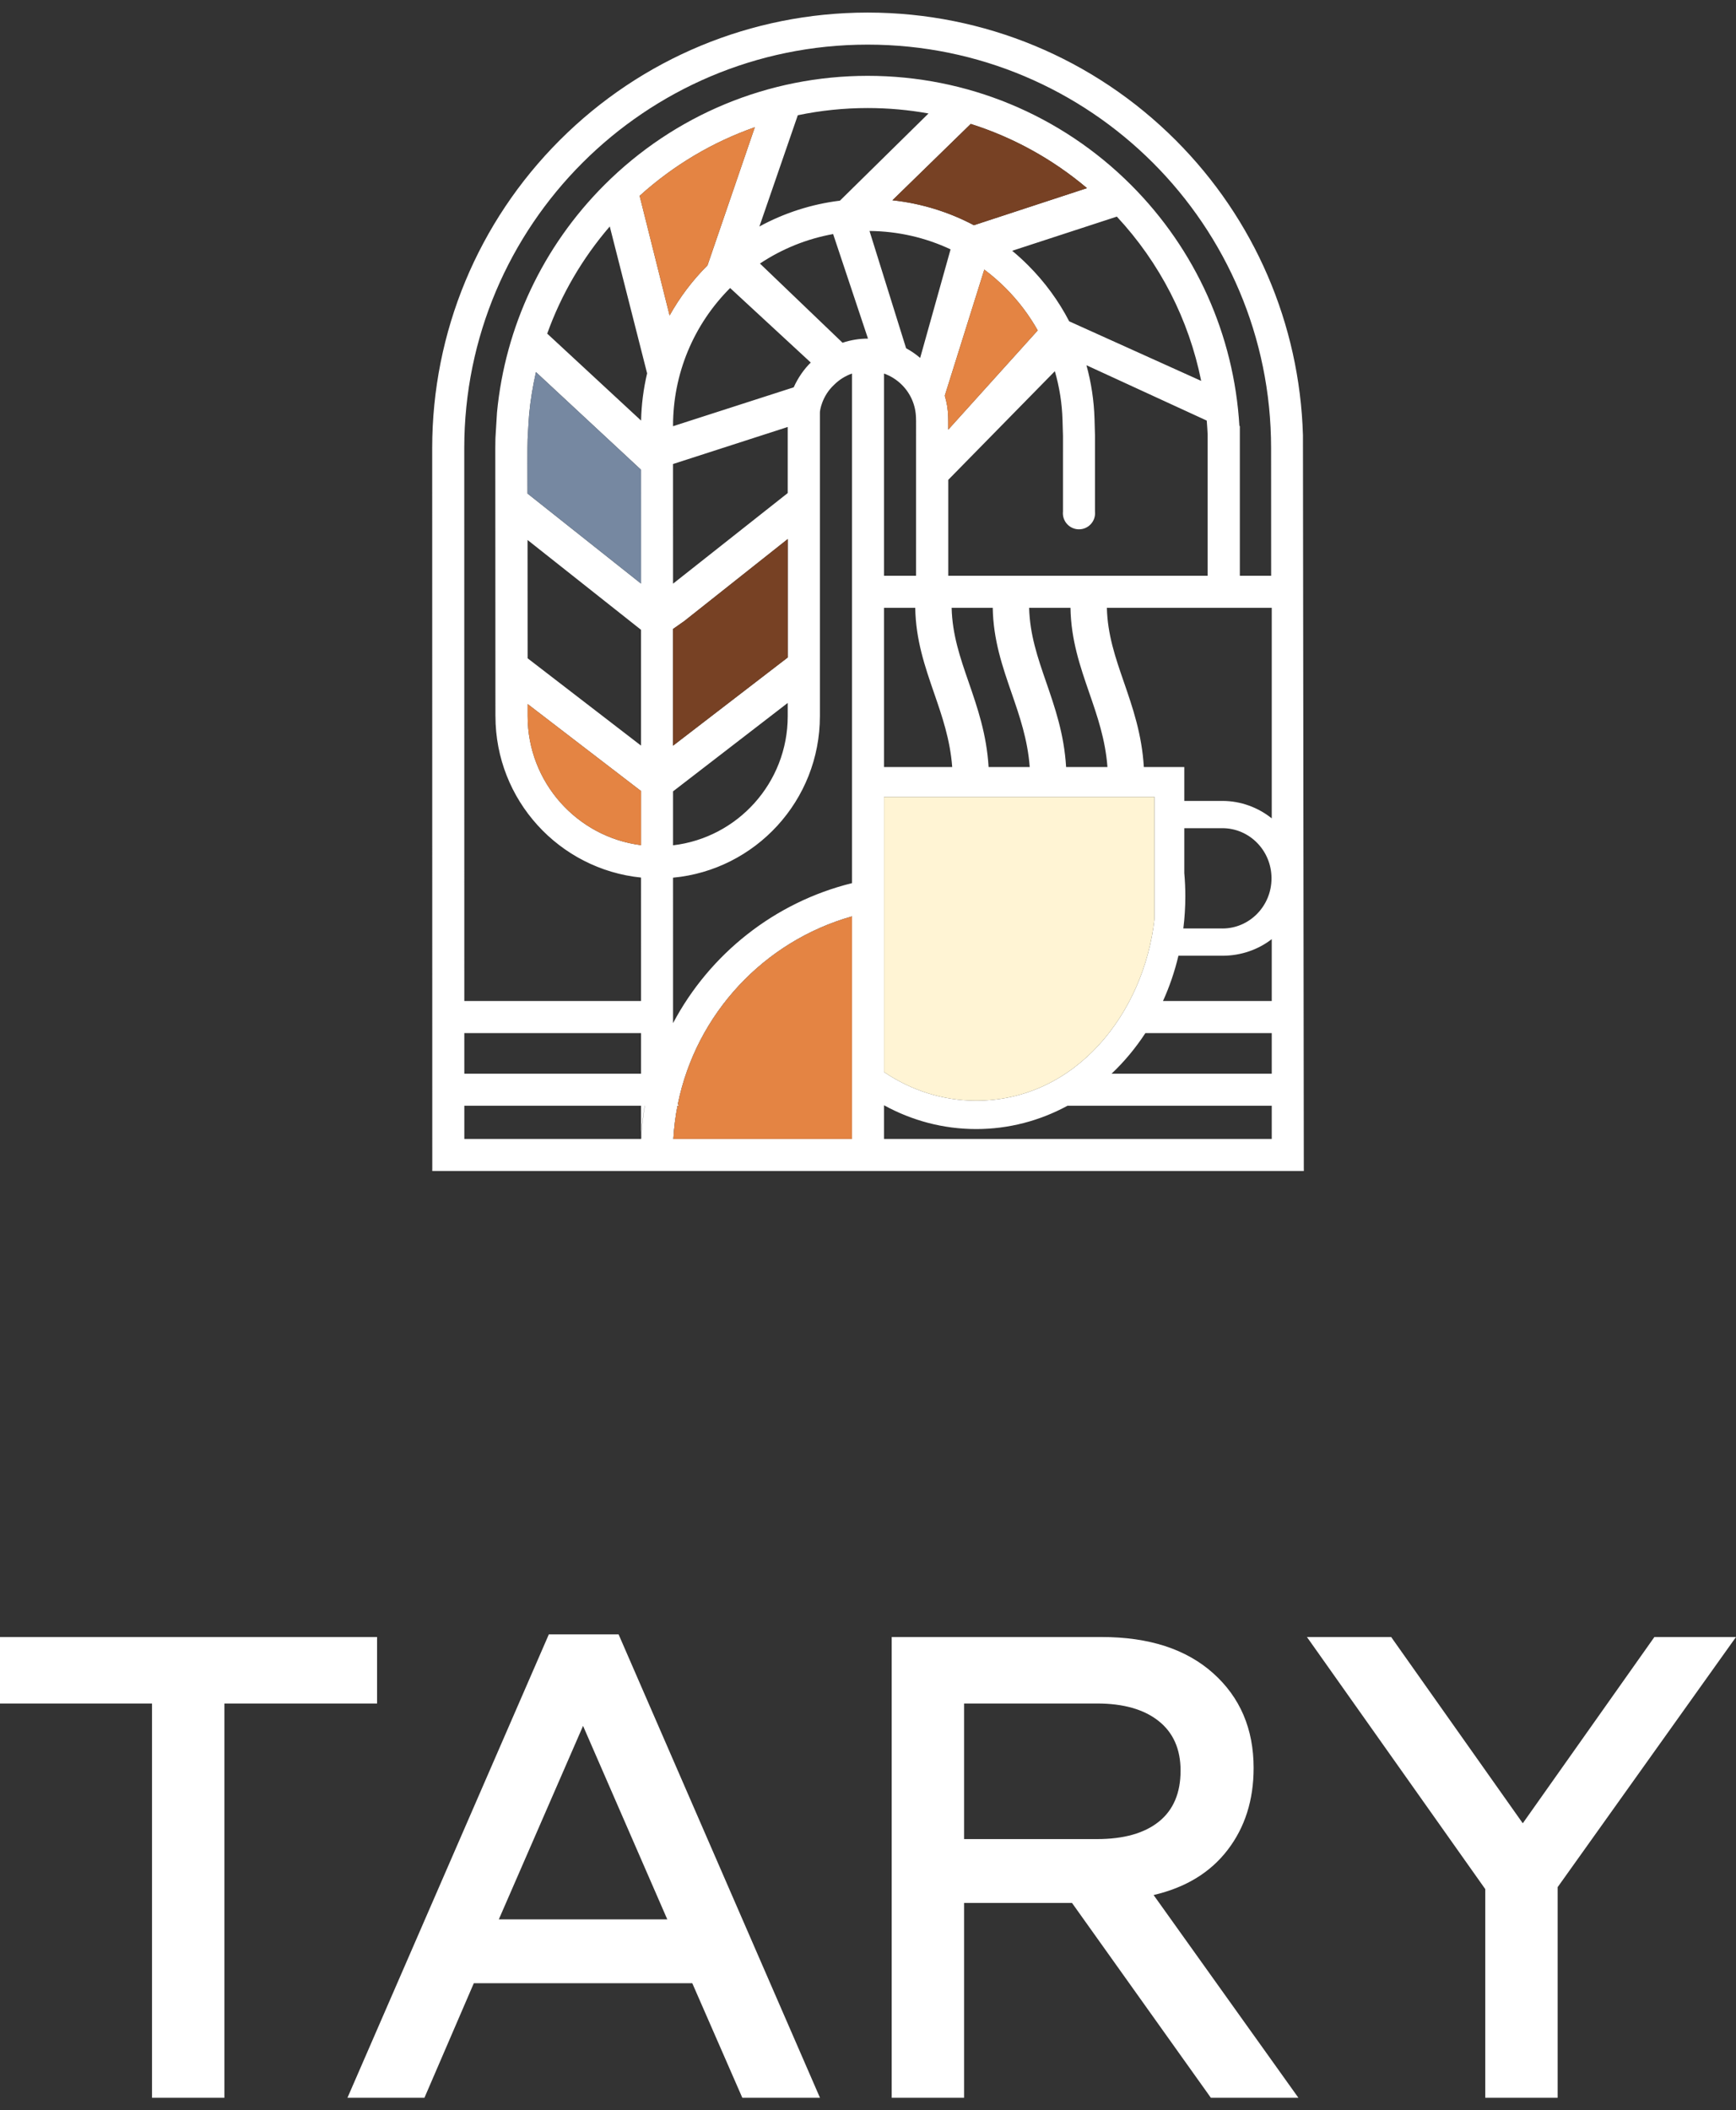
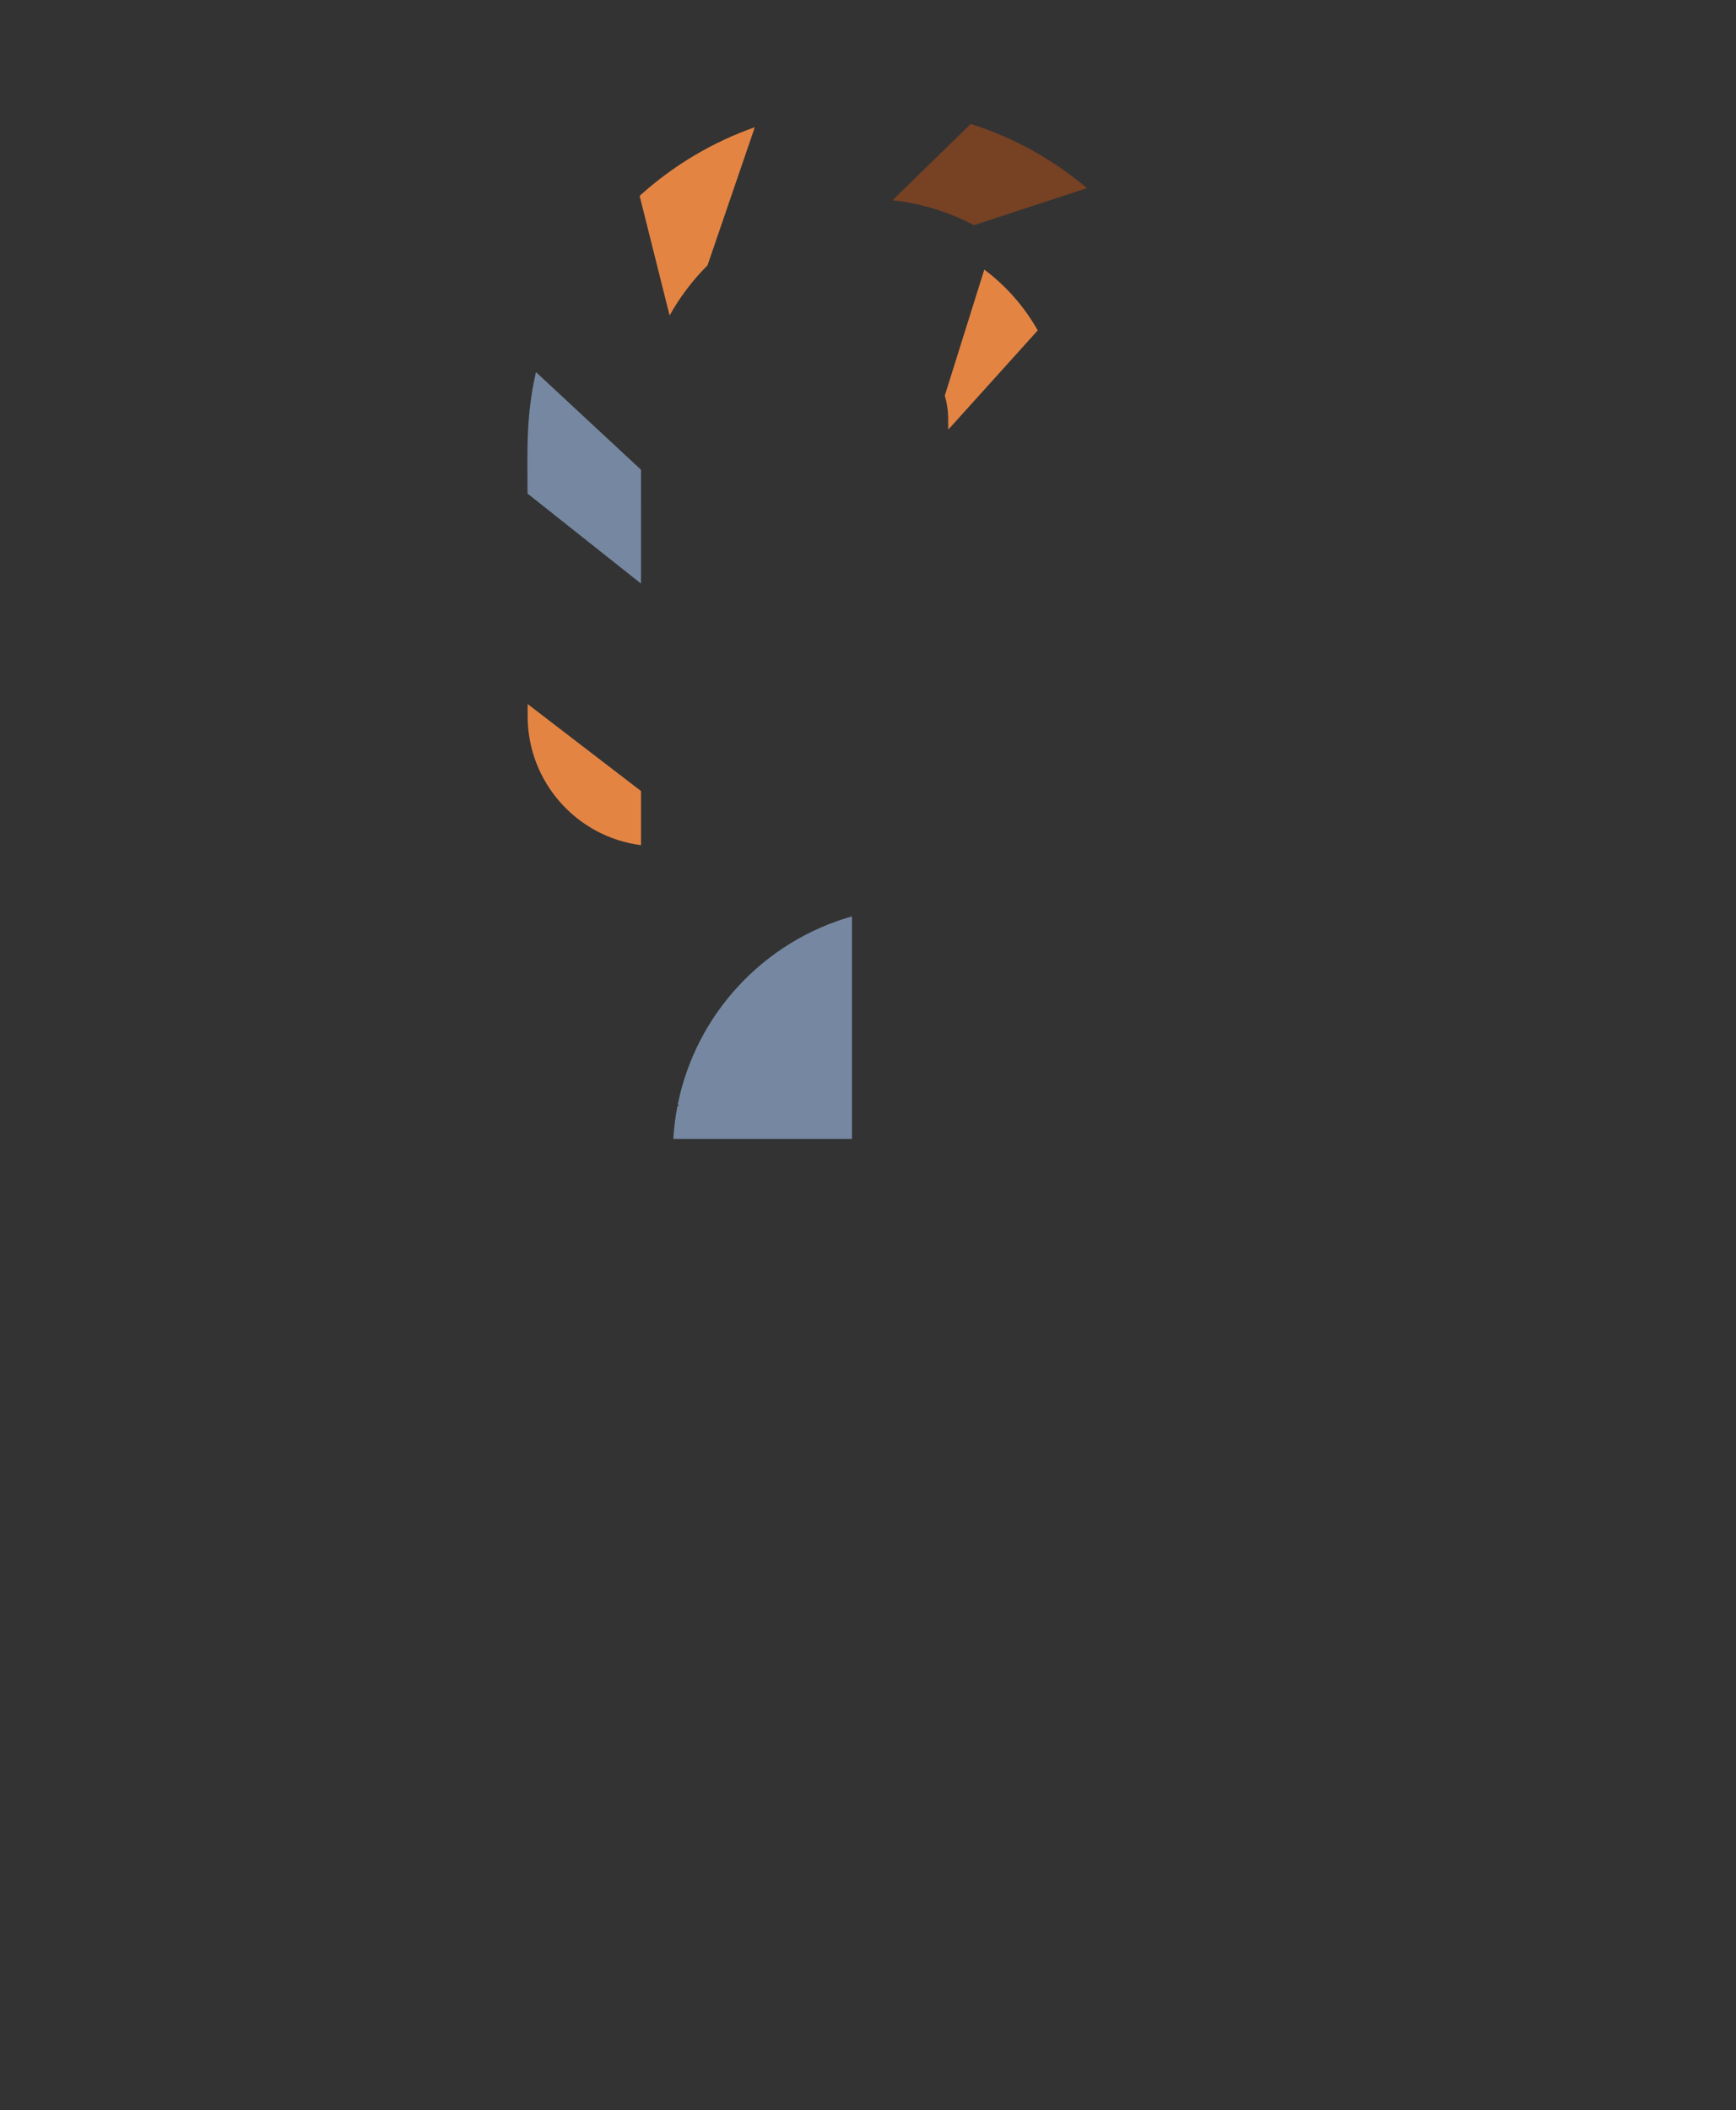
<svg xmlns="http://www.w3.org/2000/svg" width="130" height="158" viewBox="0 0 130 158" fill="none">
  <rect x="0" y="0" width="130" height="158" fill="#333333" stroke="none" />
-   <path fill-rule="evenodd" clip-rule="evenodd" d="M32.365 33.549L32.371 87.674H97.636L97.571 32.584C97.328 24.264 93.941 16.397 88.036 10.492C81.913 4.369 73.683 0.953 65.024 0.941H64.933C56.274 0.953 48.044 4.369 41.921 10.492C35.788 16.625 32.364 24.872 32.365 33.549ZM48.851 80.389H48.851L48.888 80.267L48.851 80.389ZM48.005 80.389H34.771L34.77 77.347H48.005V80.389ZM34.771 82.789H48.005V85.273H48.015C48.058 84.431 48.15 83.602 48.29 82.789H48.28C48.134 83.624 48.043 84.452 48 85.273H34.771L34.771 82.789ZM50.735 82.789H50.841L50.76 82.663C52.133 75.892 57.219 70.469 63.8 68.61V85.273H50.422C50.47 84.429 50.576 83.6 50.735 82.789ZM48.005 74.947H34.77L34.766 33.549C34.766 25.211 38.149 17.658 43.618 12.189C49.085 6.723 56.637 3.341 64.978 3.341C73.32 3.341 80.871 6.723 86.338 12.189C91.804 17.655 95.186 25.208 95.186 33.549L95.19 43.107H92.845V31.892H92.812C92.408 25.078 89.539 18.689 84.695 13.845C79.448 8.597 72.399 5.678 64.978 5.678C57.557 5.678 50.51 8.597 45.262 13.845C40.649 18.458 37.831 24.462 37.217 30.888L37.1 32.812C37.093 33.06 37.09 33.311 37.09 33.561L37.1 53.618H37.102V53.619C37.102 59.908 41.88 65.08 48.004 65.704L48.005 74.947ZM83.239 80.389H95.235V77.347H85.773C85.039 78.47 84.188 79.491 83.239 80.389ZM95.235 82.789H79.937C77.872 83.907 75.553 84.533 73.102 84.533C70.625 84.533 68.282 83.893 66.201 82.753V85.273H95.235V82.789ZM87.09 74.947H95.235V70.314C94.227 71.094 92.936 71.557 91.54 71.557H88.246C87.966 72.741 87.576 73.875 87.09 74.947ZM50.398 76.609C53.135 71.438 57.986 67.558 63.8 66.121V27.968C63.299 28.144 62.839 28.432 62.454 28.817C61.555 29.657 61.393 30.733 61.399 30.888V53.618H61.398V53.619C61.398 59.94 56.57 65.133 50.401 65.713L50.402 76.599L50.398 76.609ZM66.201 43.107H68.599L68.6 31.527L68.592 31.253C68.566 30.333 68.191 29.467 67.541 28.817C67.157 28.433 66.699 28.145 66.201 27.969V43.107ZM71.01 43.107H90.434V32.524L90.406 32.035C90.395 31.853 90.382 31.671 90.367 31.49L81.358 27.346C81.718 28.648 81.923 29.998 81.963 31.374L81.998 32.612V38.298C82.002 38.34 82.004 38.382 82.004 38.425C82.004 39.091 81.464 39.63 80.799 39.63C80.134 39.63 79.594 39.091 79.594 38.425C79.594 38.382 79.596 38.34 79.6 38.298L79.601 32.647L79.566 31.444C79.53 30.194 79.334 28.968 78.992 27.792L71.01 35.926L71.01 43.107ZM95.235 45.508H82.888C82.936 47.522 83.536 49.26 84.153 51.043C84.822 52.979 85.508 54.963 85.656 57.427H88.685V59.965H91.54V59.965C92.93 59.965 94.229 60.465 95.235 61.272V45.508ZM82.931 57.427C82.776 55.37 82.175 53.628 81.587 51.926C80.886 49.899 80.203 47.922 80.162 45.508H77.067C77.116 47.522 77.716 49.26 78.332 51.043C79.001 52.979 79.687 54.963 79.835 57.427H82.931ZM77.111 57.427C76.956 55.37 76.354 53.628 75.767 51.926C75.066 49.899 74.382 47.922 74.341 45.508H71.263C71.31 47.522 71.91 49.26 72.527 51.043C73.195 52.979 73.881 54.963 74.031 57.427H77.111ZM71.306 57.427C71.151 55.37 70.549 53.628 69.961 51.926C69.261 49.899 68.578 47.922 68.537 45.508H66.201V57.427H71.306ZM66.201 59.662V80.266C68.233 81.635 70.595 82.407 73.102 82.407C80.576 82.407 85.674 75.824 86.45 68.817V59.662H66.201ZM77.71 24.738C77.062 23.586 76.255 22.518 75.3 21.564C74.8 21.063 74.267 20.603 73.709 20.185L70.749 29.626C70.901 30.127 70.986 30.649 71.002 31.181L71.011 31.527V32.166L77.71 24.738ZM71.183 18.669C69.303 17.786 67.239 17.311 65.113 17.293L67.853 26.074C68.227 26.276 68.58 26.518 68.906 26.798L71.183 18.669ZM62.389 17.524C60.427 17.877 58.565 18.628 56.909 19.732L63.094 25.661C63.702 25.459 64.343 25.352 64.998 25.352H64.999L62.389 17.524ZM54.675 21.564C51.93 24.309 50.4 27.994 50.4 31.877V31.91L59.436 28.999C59.764 28.27 60.235 27.604 60.715 27.145L54.675 21.564ZM50.4 34.737L50.401 43.7L58.989 36.916V31.968L50.401 34.74L50.4 34.737ZM50.401 47.091V55.829L58.989 49.226V40.36L51.25 46.493L50.401 47.091ZM50.401 59.249L50.401 63.289C55.238 62.72 58.989 58.608 58.989 53.618V52.629L50.401 59.249ZM48.004 63.278L48.004 59.226L39.512 52.712V53.618C39.514 58.575 43.213 62.667 48.004 63.278ZM48.004 55.825L48.003 47.154L39.505 40.428L39.511 49.287L48.004 55.825ZM48.003 43.694L48.002 35.17L40.136 27.86C39.898 28.903 39.726 29.963 39.623 31.035L39.509 32.875C39.503 33.103 39.5 33.331 39.5 33.559L39.503 36.952L48.003 43.694ZM48.007 31.489C48.034 30.287 48.188 29.102 48.459 27.952L45.662 16.955C43.608 19.339 42.024 22.062 40.978 24.978L48.007 31.489ZM50.143 23.621C50.902 22.259 51.853 20.995 52.98 19.869L56.524 9.526C53.361 10.637 50.43 12.373 47.899 14.663L50.143 23.621ZM56.868 16.957C58.73 15.943 60.774 15.284 62.899 15.023L69.53 8.496C68.04 8.227 66.519 8.089 64.978 8.089C63.202 8.089 61.448 8.272 59.743 8.628L56.868 16.957ZM66.831 14.994C68.978 15.227 71.043 15.863 72.93 16.862L81.398 14.085C78.821 11.909 75.865 10.283 72.694 9.278L66.831 14.994ZM75.796 18.776C76.212 19.119 76.612 19.484 76.996 19.869C78.241 21.114 79.273 22.527 80.067 24.058L89.95 28.518C89.028 23.926 86.856 19.68 83.635 16.218L75.796 18.776ZM88.613 69.515C88.712 68.727 88.763 67.924 88.763 67.106C88.763 66.529 88.738 65.959 88.688 65.396H88.685V62.007H91.54C93.571 62.007 95.217 63.687 95.217 65.761C95.217 67.835 93.571 69.516 91.54 69.516V69.515H88.613Z" fill="white" />
  <path fill-rule="evenodd" clip-rule="evenodd" d="M63.8 68.61C57.219 70.469 52.133 75.892 50.76 82.663L50.841 82.79L50.735 82.789C50.576 83.599 50.471 84.429 50.422 85.273H63.8V68.61Z" fill="#7688A1" />
-   <path fill-rule="evenodd" clip-rule="evenodd" d="M66.201 59.662V80.266C68.233 81.635 70.594 82.407 73.102 82.407C80.576 82.407 85.674 75.824 86.45 68.817V59.662H66.201Z" fill="#FFF4D4" />
  <path fill-rule="evenodd" clip-rule="evenodd" d="M39.512 53.618C39.514 58.575 43.213 62.667 48.004 63.278L48.004 59.226L39.512 52.712V53.618Z" fill="#E48443" />
-   <path fill-rule="evenodd" clip-rule="evenodd" d="M58.989 40.36L51.251 46.493L50.401 47.091V55.829L58.989 49.226V40.36Z" fill="#774124" />
  <path fill-rule="evenodd" clip-rule="evenodd" d="M40.136 27.86C39.381 31.167 39.5 33.634 39.503 36.952L48.003 43.694L48.002 35.17L40.136 27.86Z" fill="#7688A1" />
  <path fill-rule="evenodd" clip-rule="evenodd" d="M47.899 14.663L50.143 23.621C50.903 22.259 51.853 20.995 52.98 19.869L56.524 9.526C53.361 10.637 50.431 12.373 47.899 14.663Z" fill="#E48443" />
  <path fill-rule="evenodd" clip-rule="evenodd" d="M72.694 9.278L66.831 14.994C68.977 15.226 71.044 15.863 72.93 16.862L81.398 14.085C78.82 11.908 75.865 10.284 72.694 9.278Z" fill="#774124" />
-   <path fill-rule="evenodd" clip-rule="evenodd" d="M63.8 68.61C57.219 70.469 52.133 75.892 50.76 82.663L50.841 82.79L50.735 82.789C50.576 83.599 50.471 84.429 50.422 85.273H63.8V68.61Z" fill="#E48443" />
  <path fill-rule="evenodd" clip-rule="evenodd" d="M71.002 31.181L71.011 32.166L77.71 24.738C76.713 22.966 75.346 21.409 73.709 20.185L70.749 29.626C70.9 30.127 70.986 30.649 71.002 31.181Z" fill="#E48443" />
-   <path d="M0 122.564H28.237V127.541H16.804V157.059H11.383V127.541H0V122.564ZM26.02 157.059L41.099 122.366H46.323L61.403 157.059H55.588L51.842 148.485H35.481L31.785 157.059H26.02ZM37.354 143.705H49.97L43.662 129.217L37.354 143.705ZM66.774 157.059V122.564H82.494C86.042 122.564 88.827 123.467 90.847 125.274C92.868 127.081 93.877 129.447 93.877 132.37C93.877 134.769 93.229 136.814 91.931 138.505C90.633 140.198 88.785 141.323 86.387 141.881L97.229 157.059H90.674L80.277 142.473H72.195V157.059H66.774ZM72.195 137.693H82.149C84.153 137.693 85.697 137.257 86.781 136.387C87.866 135.516 88.407 134.243 88.407 132.567C88.407 130.958 87.857 129.717 86.756 128.847C85.656 127.976 84.121 127.541 82.149 127.541H72.195V137.693ZM111.224 157.059V141.438L97.87 122.564H104.177L114.033 136.51L123.889 122.564H130L116.645 141.29V157.059H111.224Z" fill="white" />
</svg>